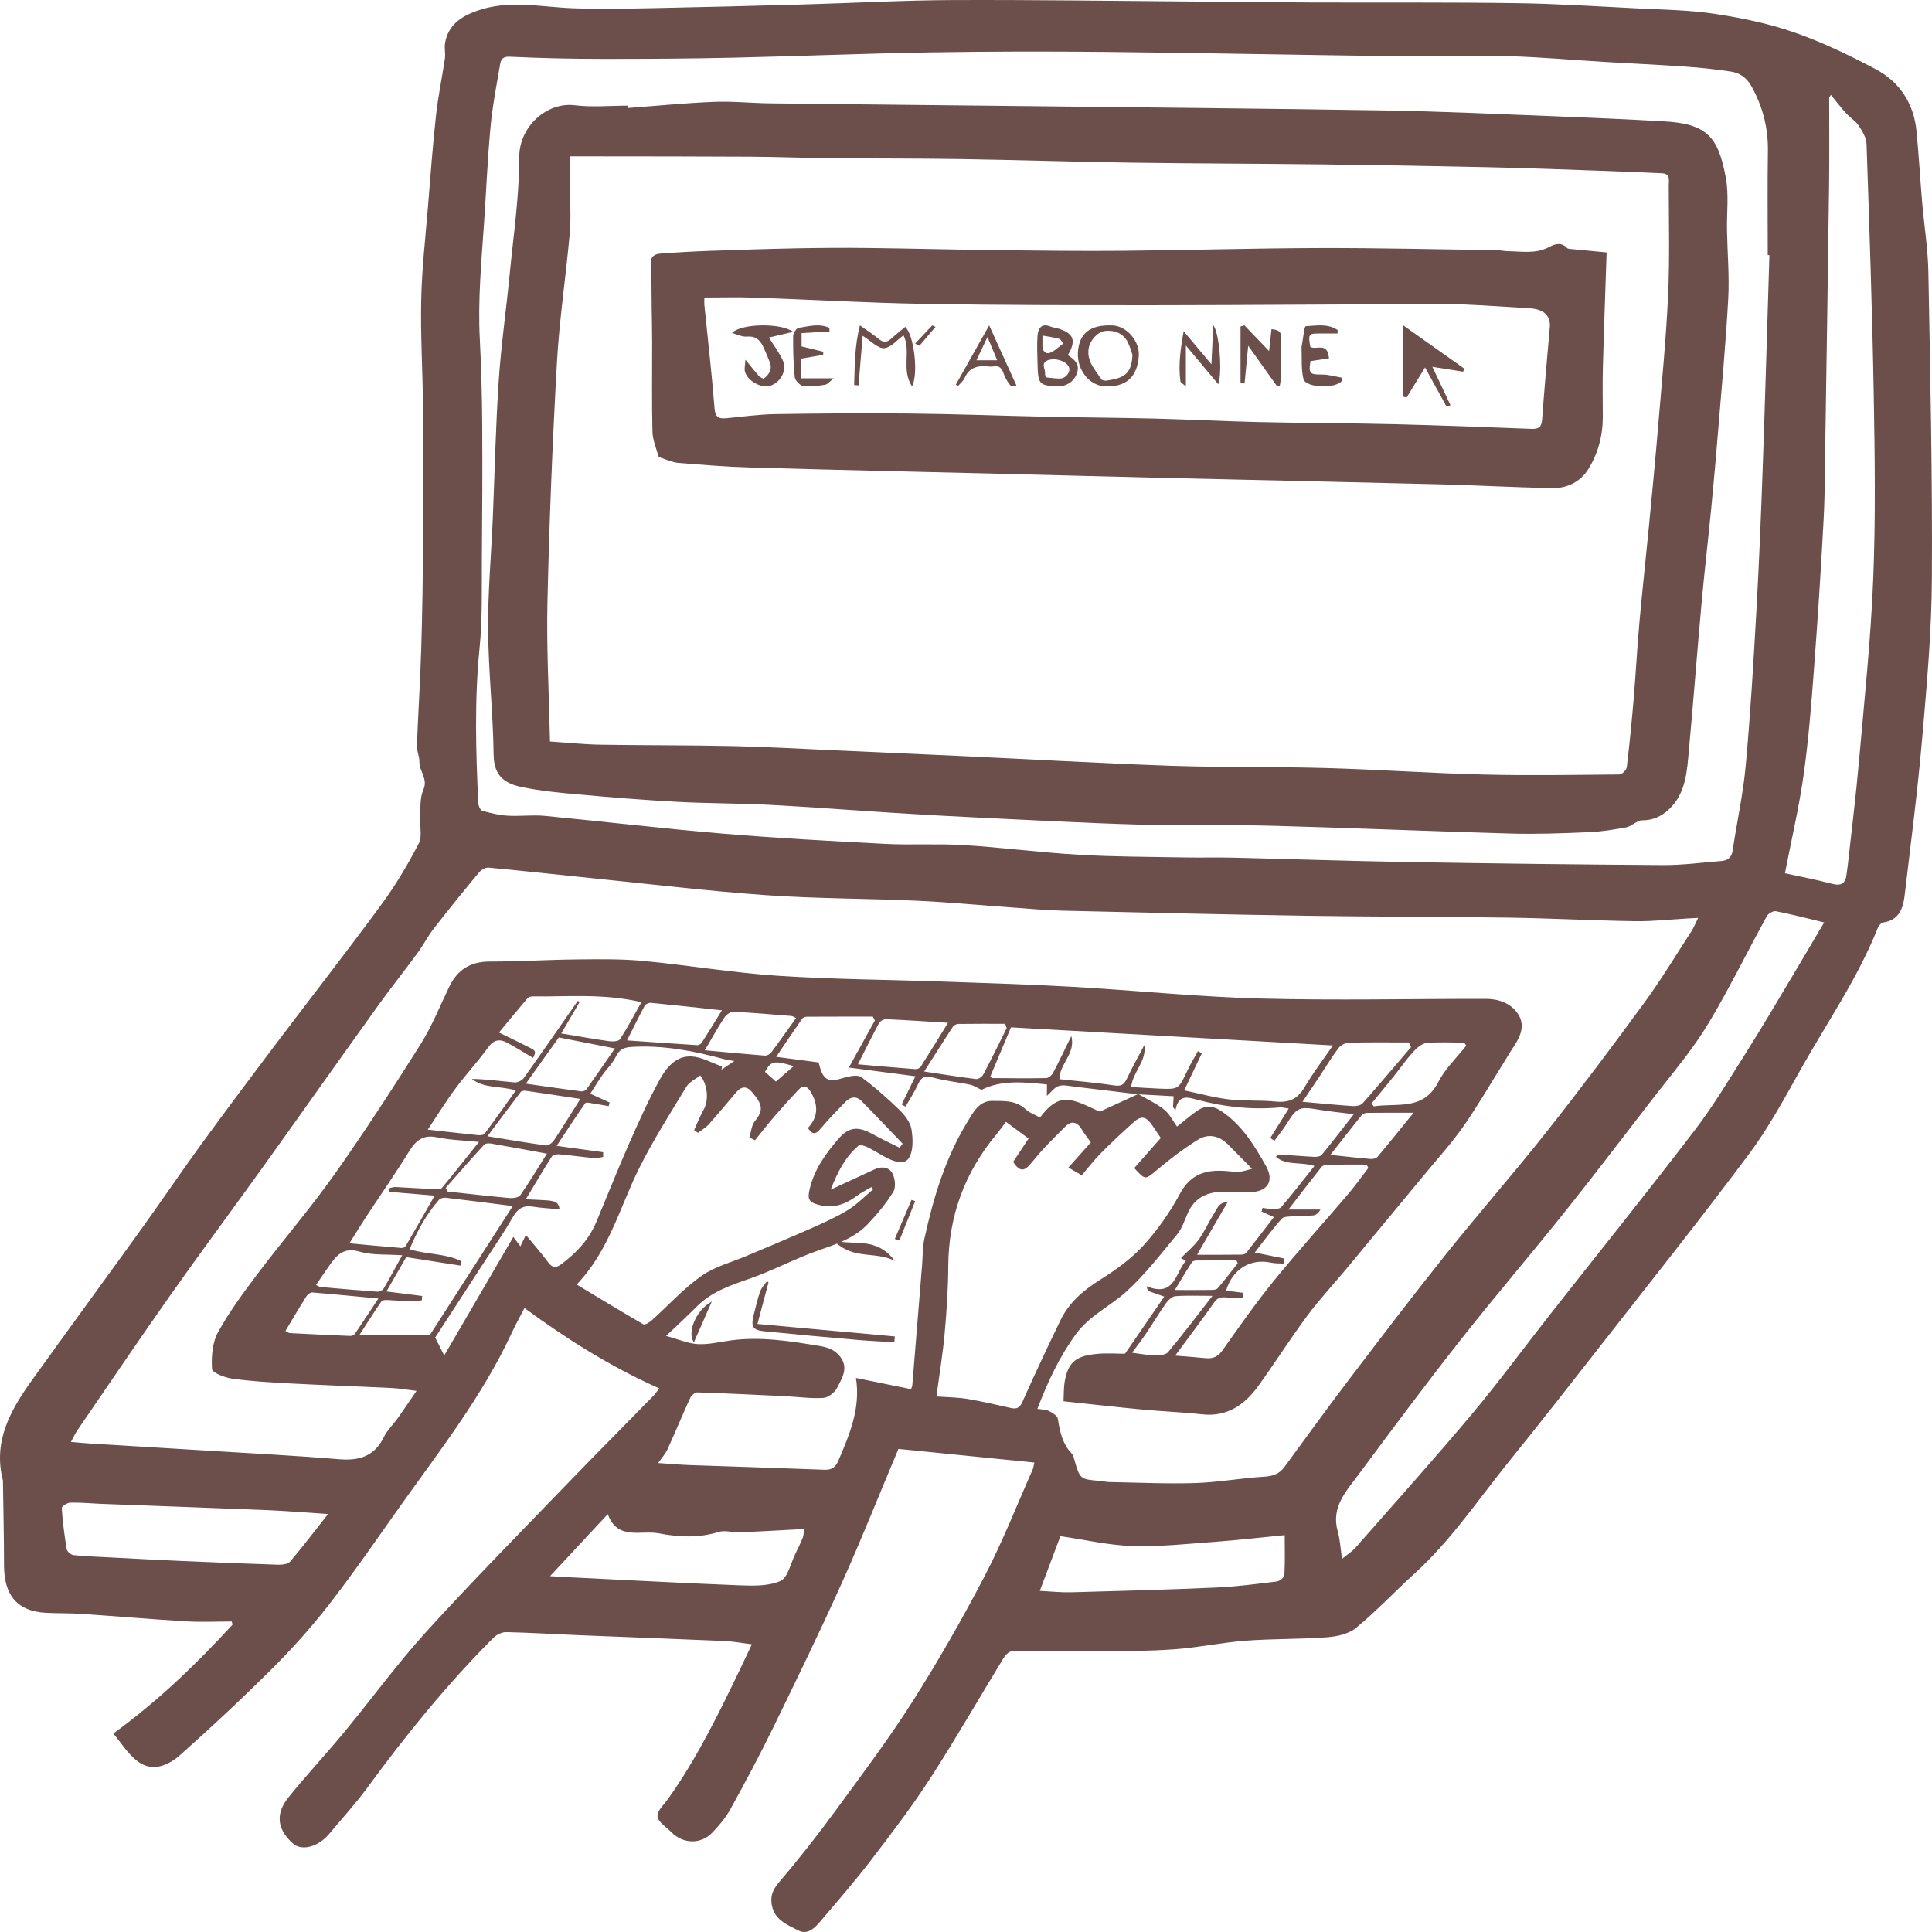
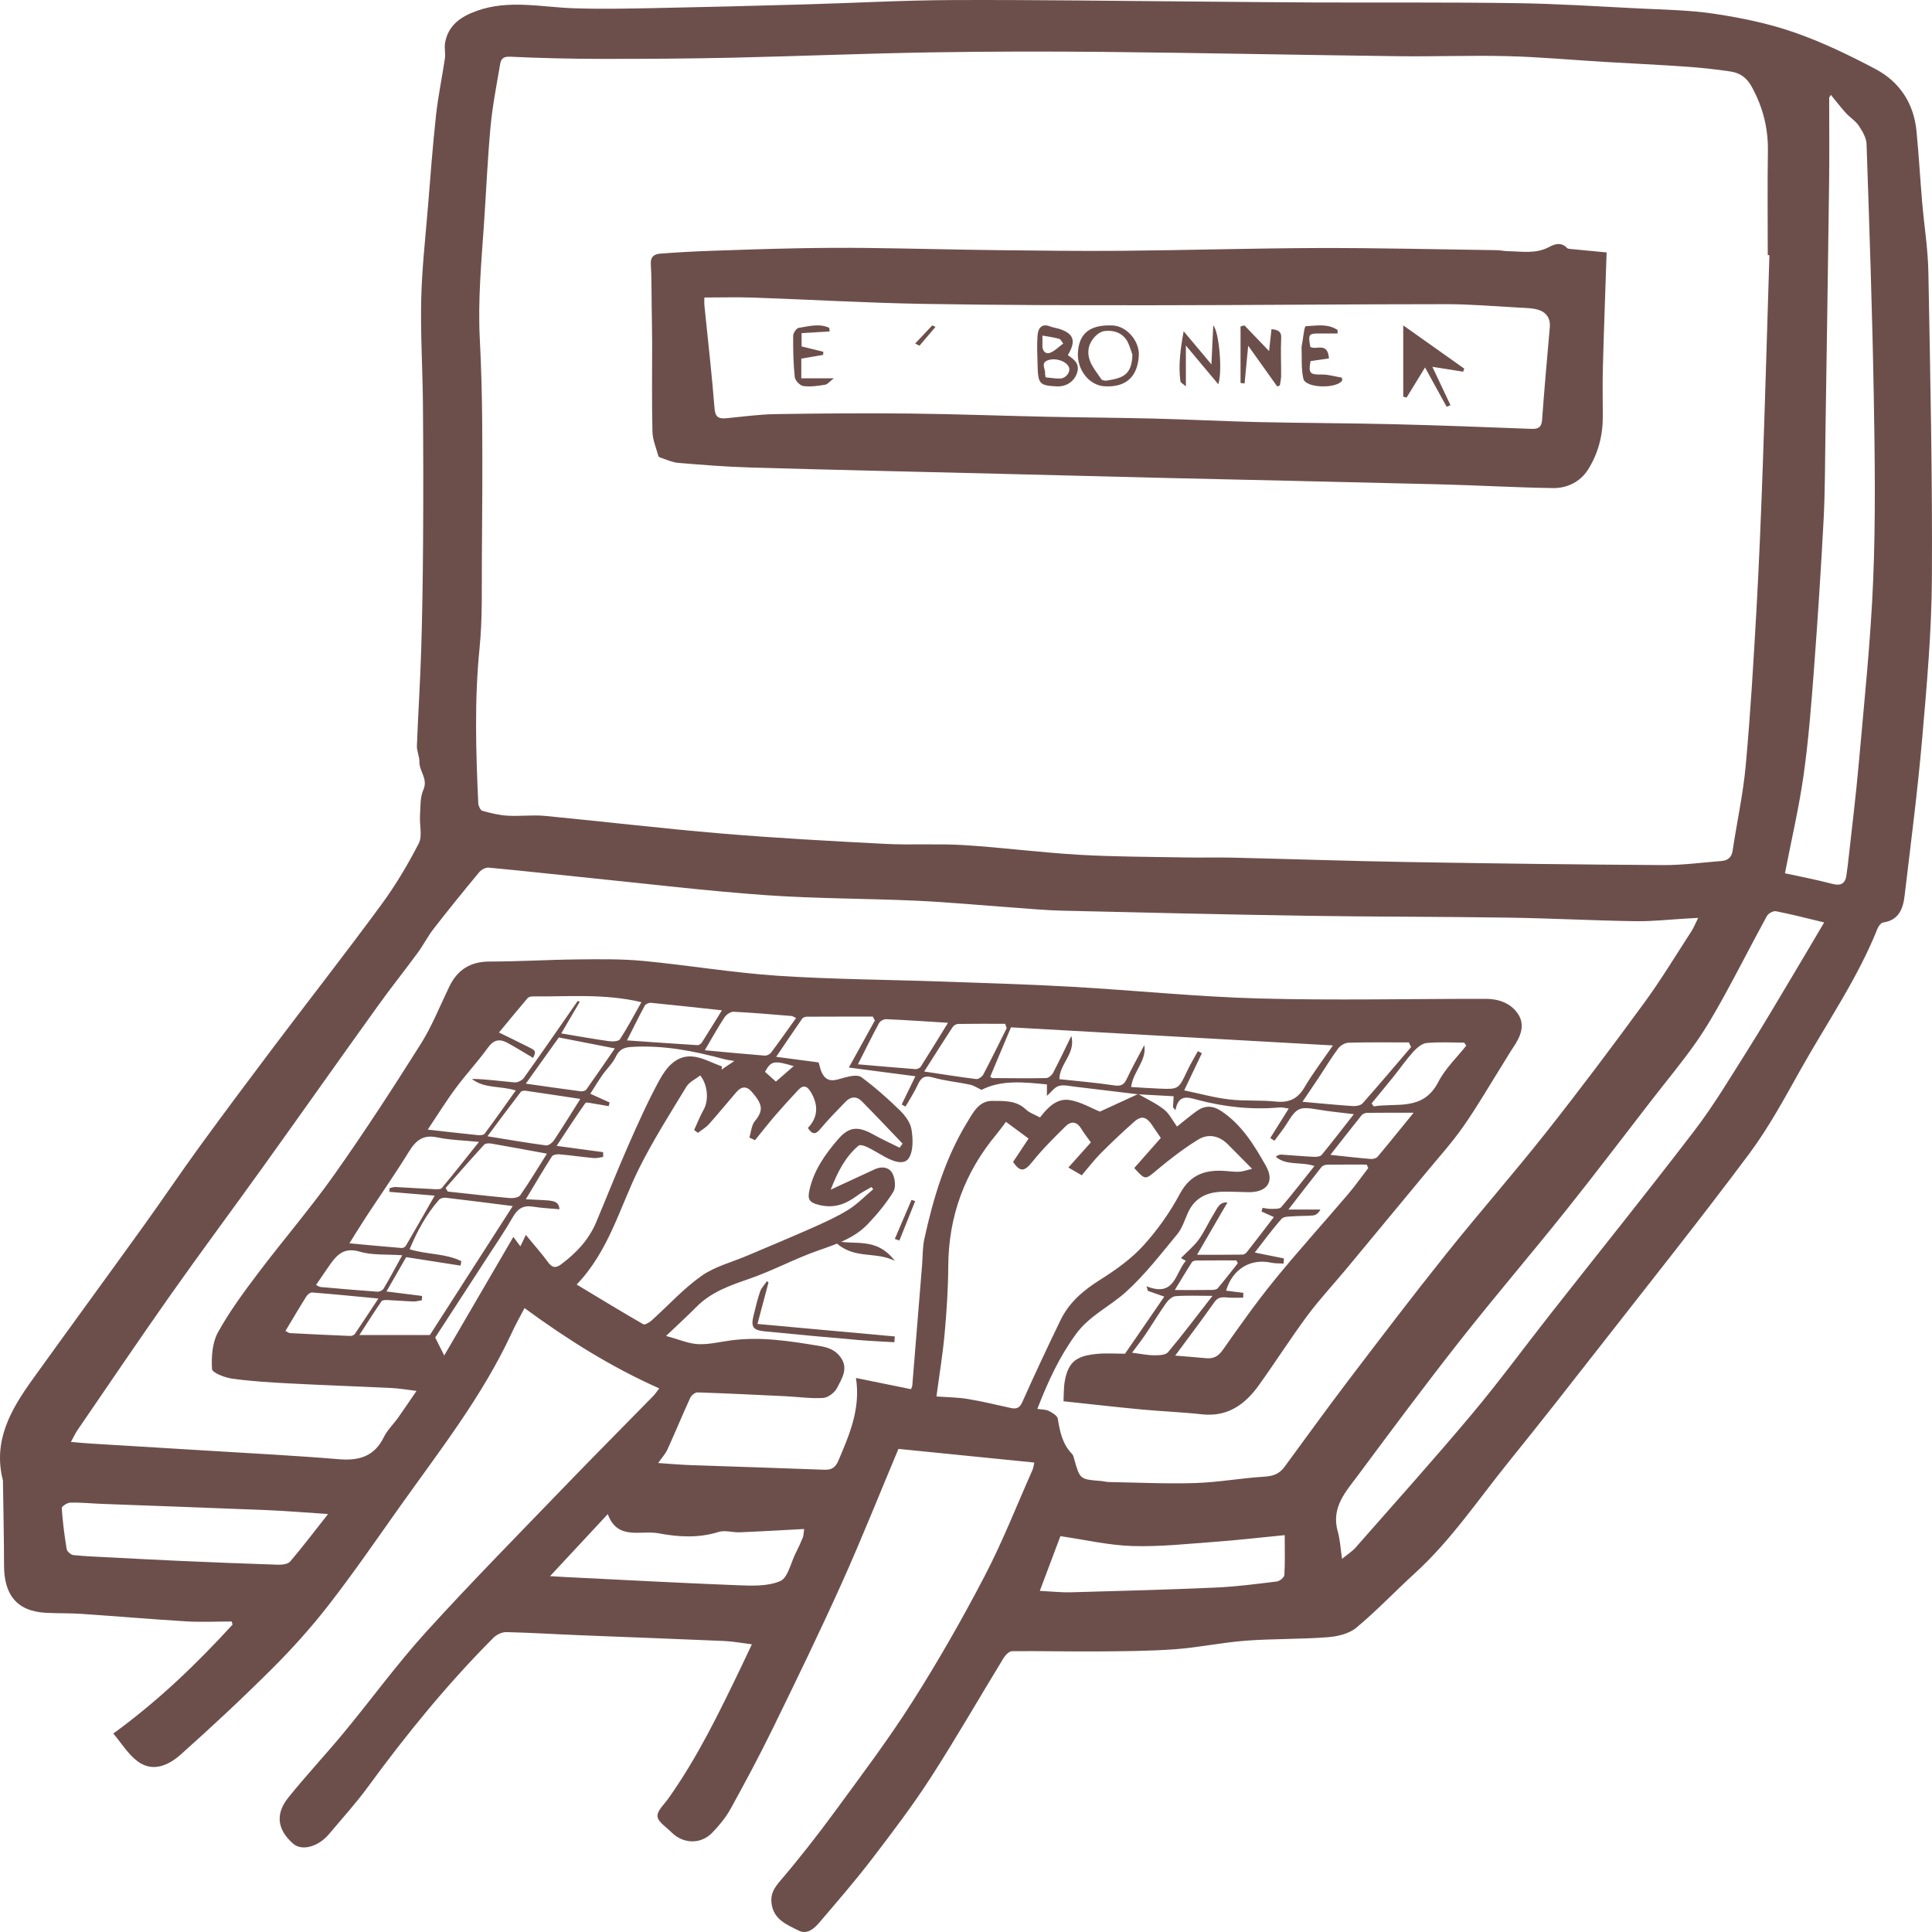
<svg xmlns="http://www.w3.org/2000/svg" width="95px" height="95px" viewBox="0 0 95 95" version="1.1">
  <title>EC53E2D9-1DA9-4DE3-9918-CE448C63A582</title>
  <g id="GOURMIBOX" stroke="none" stroke-width="1" fill="none" fill-rule="evenodd">
    <g transform="translate(-320, -894)" fill="#6C4F4B" id="s-abonnez_ICON">
      <g transform="translate(320, 894)" id="s-abonnez">
        <path d="M32.418,68.271 C30.003,67.195 27.867,65.841 25.791,64.321 C25.599,64.692 25.365,65.104 25.166,65.534 C23.709,68.684 21.572,71.387 19.587,74.189 C18.466,75.771 17.365,77.371 16.177,78.901 C15.326,79.997 14.394,81.038 13.414,82.017 C11.946,83.482 10.428,84.901 8.879,86.28 C8.3,86.795 7.522,87.161 6.782,86.619 C6.297,86.265 5.963,85.7 5.571,85.242 C7.808,83.611 9.675,81.809 11.433,79.887 C11.421,79.835 11.408,79.784 11.396,79.732 C10.647,79.732 9.897,79.77 9.151,79.725 C7.44,79.622 5.731,79.473 4.021,79.358 C3.442,79.318 2.86,79.335 2.28,79.306 C0.803,79.234 0.2,78.396 0.198,76.972 C0.197,75.612 0.165,74.252 0.146,72.892 C0.146,72.856 0.149,72.819 0.141,72.785 C-0.354,70.844 0.534,69.312 1.591,67.841 C3.396,65.329 5.223,62.834 7.03,60.323 C7.975,59.01 8.879,57.666 9.83,56.358 C11.035,54.704 12.26,53.064 13.492,51.431 C15.242,49.112 17.031,46.825 18.75,44.484 C19.445,43.539 20.053,42.517 20.591,41.473 C20.779,41.109 20.623,40.571 20.652,40.114 C20.68,39.683 20.65,39.212 20.817,38.837 C21.058,38.295 20.612,37.928 20.623,37.459 C20.629,37.199 20.491,36.935 20.5,36.675 C20.559,35.104 20.663,33.534 20.711,31.962 C20.766,30.173 20.793,28.383 20.804,26.593 C20.818,24.357 20.816,22.121 20.797,19.886 C20.782,18.168 20.673,16.45 20.712,14.735 C20.745,13.22 20.918,11.707 21.041,10.195 C21.164,8.684 21.276,7.171 21.44,5.664 C21.543,4.726 21.741,3.798 21.878,2.862 C21.913,2.622 21.843,2.366 21.882,2.127 C22.028,1.234 22.671,0.812 23.439,0.536 C25.012,-0.03 26.61,0.351 28.202,0.406 C29.53,0.451 30.861,0.423 32.189,0.398 C34.634,0.35 37.078,0.287 39.522,0.218 C41.967,0.15 44.411,0.012 46.856,0.003 C50.915,-0.013 54.974,0.048 59.032,0.078 C60.86,0.091 62.687,0.114 64.515,0.121 C67.865,0.133 71.215,0.107 74.564,0.155 C76.563,0.183 78.561,0.313 80.559,0.414 C81.815,0.478 83.082,0.492 84.321,0.681 C85.639,0.881 86.966,1.154 88.223,1.592 C89.599,2.07 90.93,2.711 92.222,3.395 C93.404,4.021 94.105,5.077 94.238,6.449 C94.351,7.606 94.416,8.767 94.514,9.925 C94.613,11.082 94.801,12.236 94.822,13.394 C94.914,18.406 95.024,23.42 94.995,28.432 C94.98,31.076 94.743,33.722 94.513,36.359 C94.29,38.924 93.956,41.479 93.654,44.036 C93.578,44.678 93.373,45.249 92.601,45.36 C92.496,45.376 92.373,45.532 92.325,45.651 C91.35,48.097 89.855,50.254 88.575,52.53 C87.772,53.958 86.991,55.418 86.018,56.724 C83.665,59.88 81.211,62.959 78.787,66.061 C77.274,67.998 75.759,69.935 74.214,71.846 C72.703,73.713 71.363,75.726 69.574,77.357 C68.602,78.243 67.696,79.206 66.685,80.043 C66.324,80.343 65.752,80.47 65.263,80.507 C63.929,80.608 62.585,80.576 61.251,80.676 C60.09,80.764 58.94,81.011 57.779,81.096 C56.511,81.188 55.235,81.194 53.962,81.204 C52.566,81.214 51.17,81.178 49.774,81.191 C49.632,81.192 49.447,81.368 49.359,81.511 C48.159,83.472 47.016,85.47 45.77,87.401 C44.876,88.785 43.877,90.102 42.875,91.41 C42.047,92.49 41.155,93.522 40.27,94.555 C40.021,94.846 39.679,95.138 39.267,94.929 C38.686,94.635 38.03,94.388 37.936,93.575 C37.883,93.117 38.07,92.832 38.364,92.486 C39.31,91.377 40.211,90.225 41.074,89.047 C42.37,87.277 43.694,85.521 44.869,83.67 C46.14,81.67 47.319,79.603 48.416,77.5 C49.296,75.813 49.993,74.029 50.767,72.286 C50.816,72.177 50.827,72.052 50.86,71.916 C48.568,71.686 46.308,71.459 44.178,71.245 C43.24,73.477 42.362,75.687 41.387,77.854 C40.311,80.244 39.166,82.603 38.016,84.957 C37.359,86.303 36.652,87.625 35.929,88.936 C35.691,89.368 35.365,89.764 35.021,90.118 C34.454,90.703 33.588,90.673 33.014,90.094 C32.764,89.841 32.354,89.591 32.331,89.314 C32.307,89.035 32.667,88.716 32.872,88.425 C34.311,86.393 35.391,84.158 36.466,81.921 C36.626,81.588 36.783,81.252 36.972,80.853 C36.464,80.791 36.032,80.708 35.599,80.69 C33.231,80.587 30.863,80.503 28.496,80.406 C27.297,80.358 26.098,80.281 24.899,80.254 C24.688,80.249 24.423,80.374 24.269,80.527 C22.001,82.798 19.981,85.283 18.084,87.875 C17.497,88.678 16.822,89.417 16.182,90.181 C15.652,90.814 14.842,91.034 14.412,90.655 C13.592,89.932 13.56,89.158 14.178,88.389 C15.061,87.292 16.026,86.263 16.923,85.177 C18.274,83.543 19.526,81.818 20.948,80.251 C23.163,77.811 25.48,75.464 27.766,73.091 C29.199,71.604 30.658,70.141 32.102,68.664 C32.21,68.555 32.295,68.426 32.418,68.271 Z M55.955,53.808 C54.919,53.683 53.885,53.555 52.849,53.434 C52.585,53.404 52.299,53.328 52.061,53.4 C51.847,53.465 51.686,53.705 51.479,53.887 C51.479,53.703 51.479,53.522 51.479,53.324 C50.343,53.207 49.227,53.095 48.262,53.591 C48.07,53.501 47.894,53.377 47.701,53.336 C47.098,53.207 46.477,53.152 45.886,52.985 C45.495,52.875 45.307,52.95 45.142,53.312 C44.969,53.694 44.734,54.047 44.526,54.413 C44.463,54.379 44.4,54.344 44.337,54.311 C44.56,53.852 44.783,53.394 45.012,52.921 C43.883,52.773 42.803,52.632 41.74,52.493 C42.182,51.694 42.6,50.937 43.018,50.18 C42.985,50.116 42.952,50.052 42.919,49.989 C41.841,49.989 40.763,49.987 39.685,49.993 C39.604,49.993 39.489,50.027 39.447,50.086 C39.031,50.683 38.626,51.288 38.167,51.966 C38.973,52.073 39.64,52.161 40.253,52.241 C40.309,52.428 40.339,52.587 40.404,52.728 C40.667,53.297 41.087,53.108 41.525,52.987 C41.791,52.914 42.175,52.834 42.355,52.966 C43.018,53.455 43.641,54.007 44.234,54.584 C44.494,54.837 44.762,55.186 44.818,55.526 C44.894,55.989 44.919,56.58 44.692,56.942 C44.459,57.312 43.916,57.104 43.527,56.894 C43.231,56.734 42.947,56.551 42.645,56.405 C42.515,56.342 42.291,56.271 42.217,56.333 C41.559,56.889 41.186,57.631 40.847,58.498 C41.638,58.131 42.327,57.809 43.018,57.493 C43.373,57.332 43.739,57.392 43.899,57.729 C44.017,57.977 44.056,58.397 43.923,58.61 C43.569,59.176 43.137,59.704 42.674,60.188 C42.02,60.872 41.153,61.17 40.272,61.475 C39.106,61.879 38.007,62.479 36.841,62.882 C35.894,63.209 34.975,63.526 34.249,64.258 C33.796,64.715 33.321,65.148 32.752,65.691 C33.386,65.862 33.853,66.071 34.33,66.094 C34.868,66.119 35.413,65.978 35.956,65.907 C37.414,65.716 38.844,65.943 40.276,66.18 C40.692,66.248 41.048,66.362 41.315,66.713 C41.744,67.276 41.397,67.778 41.16,68.247 C41.044,68.476 40.722,68.724 40.479,68.739 C39.866,68.778 39.245,68.684 38.627,68.655 C37.183,68.585 35.74,68.514 34.296,68.467 C34.177,68.463 33.996,68.612 33.94,68.735 C33.555,69.572 33.207,70.426 32.823,71.264 C32.713,71.503 32.525,71.706 32.363,71.94 C32.939,71.978 33.427,72.023 33.917,72.041 C36.126,72.119 38.336,72.185 40.544,72.27 C40.899,72.283 41.085,72.153 41.225,71.823 C41.771,70.54 42.325,69.263 42.089,67.757 C43.048,67.952 43.921,68.13 44.797,68.309 C44.825,68.228 44.855,68.179 44.859,68.129 C45.021,66.153 45.181,64.176 45.341,62.199 C45.375,61.772 45.362,61.335 45.452,60.92 C45.891,58.913 46.479,56.953 47.556,55.187 C47.843,54.718 48.132,54.125 48.791,54.133 C49.356,54.139 49.96,54.094 50.441,54.551 C50.626,54.726 50.894,54.812 51.14,54.947 C51.527,54.439 51.979,53.987 52.607,54.092 C53.149,54.182 53.657,54.488 54.083,54.66 C54.712,54.371 55.34,54.083 55.967,53.795 C56.395,54.044 56.853,54.253 57.239,54.557 C57.499,54.761 57.658,55.098 57.876,55.395 C58.223,55.12 58.52,54.867 58.834,54.64 C59.226,54.357 59.612,54.345 60.04,54.626 C61.06,55.297 61.672,56.312 62.249,57.331 C62.689,58.11 62.292,58.638 61.39,58.621 C60.983,58.613 60.575,58.594 60.168,58.598 C59.387,58.605 58.753,58.87 58.409,59.641 C58.249,59.999 58.128,60.398 57.886,60.691 C57.08,61.664 56.3,62.68 55.37,63.523 C54.578,64.238 53.572,64.69 52.908,65.598 C52.091,66.714 51.525,67.942 51.009,69.277 C51.237,69.314 51.426,69.303 51.572,69.378 C51.745,69.467 51.99,69.61 52.014,69.761 C52.117,70.4 52.242,71.011 52.716,71.493 C52.772,71.55 52.792,71.65 52.816,71.734 C53.102,72.741 53.101,72.741 54.116,72.821 C54.257,72.832 54.396,72.872 54.537,72.875 C55.951,72.899 57.366,72.969 58.778,72.924 C59.907,72.889 61.029,72.68 62.158,72.612 C62.586,72.587 62.905,72.479 63.155,72.138 C64.211,70.703 65.251,69.258 66.329,67.841 C67.905,65.769 69.481,63.698 71.106,61.666 C72.719,59.648 74.426,57.706 76.028,55.679 C77.675,53.596 79.27,51.47 80.838,49.326 C81.669,48.192 82.398,46.982 83.165,45.801 C83.286,45.615 83.367,45.403 83.502,45.134 C83.271,45.147 83.134,45.155 82.997,45.162 C82.132,45.211 81.266,45.31 80.402,45.297 C78.33,45.265 76.259,45.153 74.186,45.122 C70.871,45.072 67.554,45.082 64.239,45.031 C60.233,44.968 56.228,44.873 52.223,44.779 C51.409,44.76 50.597,44.682 49.784,44.624 C48.214,44.513 46.645,44.362 45.072,44.29 C42.595,44.178 40.11,44.191 37.638,44.015 C34.748,43.81 31.867,43.461 28.983,43.169 C27.33,43.002 25.68,42.816 24.026,42.663 C23.876,42.649 23.663,42.768 23.559,42.894 C22.802,43.805 22.055,44.726 21.327,45.663 C21.035,46.038 20.817,46.472 20.534,46.857 C19.897,47.726 19.223,48.567 18.595,49.442 C16.694,52.09 14.815,54.754 12.916,57.403 C11.411,59.502 9.867,61.574 8.379,63.684 C6.832,65.879 5.329,68.106 3.81,70.322 C3.706,70.474 3.629,70.645 3.488,70.902 C3.864,70.934 4.138,70.962 4.412,70.979 C6.374,71.099 8.336,71.214 10.298,71.337 C12.418,71.468 14.539,71.575 16.655,71.752 C17.648,71.835 18.406,71.624 18.877,70.661 C19.047,70.315 19.346,70.034 19.573,69.714 C19.877,69.286 20.168,68.85 20.481,68.393 C20.023,68.339 19.64,68.27 19.255,68.252 C17.578,68.17 15.9,68.113 14.223,68.025 C13.286,67.976 12.346,67.92 11.417,67.791 C11.055,67.741 10.436,67.501 10.425,67.318 C10.39,66.719 10.436,66.025 10.716,65.517 C11.283,64.488 11.991,63.532 12.7,62.593 C13.928,60.966 15.264,59.419 16.44,57.756 C17.921,55.663 19.319,53.508 20.687,51.338 C21.245,50.454 21.633,49.462 22.092,48.515 C22.497,47.68 23.131,47.281 24.073,47.281 C25.513,47.281 26.953,47.19 28.394,47.176 C29.475,47.165 30.562,47.149 31.636,47.251 C33.838,47.46 36.027,47.832 38.231,47.979 C40.931,48.158 43.643,48.17 46.349,48.265 C48.474,48.34 50.6,48.401 52.722,48.522 C55.8,48.697 58.873,49.016 61.952,49.098 C65.653,49.198 69.359,49.111 73.062,49.115 C73.688,49.115 74.283,49.324 74.636,49.846 C75.014,50.404 74.766,50.972 74.419,51.486 C74.24,51.752 74.08,52.03 73.91,52.301 C73.26,53.337 72.649,54.399 71.949,55.398 C71.382,56.208 70.712,56.946 70.081,57.711 C68.79,59.275 67.496,60.836 66.2,62.396 C65.563,63.162 64.879,63.893 64.286,64.692 C63.458,65.808 62.711,66.984 61.901,68.113 C61.221,69.062 60.363,69.681 59.111,69.545 C58.126,69.437 57.133,69.401 56.146,69.308 C54.883,69.189 53.623,69.044 52.295,68.903 C52.312,68.592 52.299,68.254 52.355,67.928 C52.532,66.885 53.017,66.663 53.957,66.572 C54.427,66.528 54.905,66.565 55.319,66.565 C55.99,65.589 56.612,64.684 57.25,63.757 C56.888,63.63 56.666,63.552 56.445,63.475 C56.422,63.399 56.399,63.323 56.376,63.247 C57.778,63.812 57.784,62.586 58.311,61.997 C58.155,61.91 58.051,61.852 58.068,61.862 C58.376,61.548 58.703,61.282 58.943,60.953 C59.224,60.568 59.415,60.117 59.672,59.713 C59.837,59.455 59.944,59.086 60.354,59.128 C59.878,59.948 59.414,60.747 58.862,61.698 C59.704,61.698 60.404,61.702 61.104,61.692 C61.178,61.691 61.269,61.621 61.319,61.557 C61.764,60.99 62.201,60.416 62.639,59.846 C62.4,59.738 62.215,59.655 62.03,59.571 C62.048,59.511 62.067,59.451 62.085,59.391 C62.224,59.41 62.364,59.448 62.502,59.443 C62.672,59.437 62.912,59.458 62.998,59.359 C63.555,58.709 64.078,58.03 64.634,57.334 C63.952,57.109 63.263,57.333 62.733,56.88 C62.834,56.793 62.926,56.769 63.016,56.775 C63.546,56.809 64.074,56.858 64.605,56.883 C64.734,56.89 64.921,56.87 64.991,56.786 C65.515,56.149 66.016,55.494 66.571,54.786 C65.903,54.702 65.358,54.654 64.821,54.561 C63.891,54.401 63.768,54.453 63.276,55.249 C63.094,55.544 62.869,55.812 62.664,56.093 C62.597,56.048 62.53,56.002 62.463,55.957 C62.759,55.485 63.054,55.013 63.37,54.509 C63.2,54.487 63.059,54.443 62.924,54.455 C61.55,54.579 60.203,54.432 58.873,54.078 C58.432,53.961 57.947,53.778 57.8,54.591 C57.76,54.543 57.72,54.495 57.68,54.446 C57.689,54.277 57.699,54.108 57.71,53.904 C57.115,53.87 56.537,53.837 55.955,53.808 Z M87.005,12.547 C86.978,12.546 86.951,12.545 86.924,12.544 C86.924,10.842 86.904,9.14 86.931,7.438 C86.949,6.296 86.682,5.257 86.132,4.259 C85.886,3.813 85.55,3.584 85.103,3.517 C84.369,3.406 83.628,3.327 82.887,3.276 C81.543,3.182 80.197,3.121 78.852,3.041 C77.278,2.947 75.706,2.801 74.13,2.761 C72.34,2.716 70.548,2.787 68.757,2.764 C63.971,2.704 59.186,2.603 54.401,2.553 C51.51,2.524 48.618,2.528 45.728,2.576 C42.484,2.63 39.242,2.765 35.999,2.837 C33.856,2.884 31.712,2.898 29.568,2.895 C28.066,2.893 26.562,2.858 25.061,2.788 C24.726,2.773 24.633,2.922 24.594,3.15 C24.42,4.171 24.218,5.191 24.122,6.221 C23.973,7.82 23.907,9.427 23.797,11.03 C23.668,12.902 23.496,14.77 23.592,16.652 C23.663,18.038 23.701,19.427 23.711,20.814 C23.726,23.016 23.715,25.219 23.695,27.422 C23.682,28.908 23.729,30.404 23.58,31.878 C23.325,34.419 23.4,36.953 23.517,39.492 C23.523,39.625 23.62,39.841 23.717,39.868 C24.122,39.983 24.541,40.084 24.961,40.109 C25.569,40.146 26.187,40.061 26.792,40.119 C29.682,40.395 32.565,40.741 35.458,40.984 C38.138,41.209 40.825,41.356 43.511,41.494 C44.804,41.561 46.104,41.475 47.395,41.555 C49.285,41.673 51.167,41.921 53.058,42.031 C54.791,42.132 56.53,42.129 58.266,42.162 C59.047,42.177 59.828,42.153 60.608,42.172 C63.48,42.24 66.351,42.339 69.224,42.388 C73.408,42.459 77.594,42.512 81.778,42.538 C82.73,42.544 83.683,42.413 84.634,42.338 C84.945,42.314 85.145,42.179 85.198,41.822 C85.405,40.426 85.714,39.042 85.841,37.639 C86.073,35.094 86.224,32.541 86.368,29.989 C86.5,27.649 86.594,25.306 86.677,22.963 C86.8,19.491 86.897,16.019 87.005,12.547 Z M49.465,55.163 C49.279,55.408 49.147,55.595 49.002,55.77 C47.439,57.643 46.643,59.794 46.628,62.252 C46.622,63.355 46.55,64.46 46.451,65.558 C46.359,66.579 46.19,67.593 46.047,68.667 C46.562,68.705 47.076,68.707 47.577,68.789 C48.292,68.906 48.998,69.079 49.706,69.234 C49.984,69.294 50.138,69.237 50.272,68.936 C50.873,67.587 51.502,66.25 52.145,64.92 C52.569,64.041 53.273,63.446 54.094,62.93 C54.853,62.453 55.611,61.913 56.213,61.255 C56.912,60.49 57.528,59.614 58.019,58.699 C58.554,57.703 59.337,57.499 60.321,57.584 C60.532,57.602 60.746,57.627 60.957,57.615 C61.119,57.605 61.279,57.543 61.568,57.472 C61.113,57.013 60.745,56.637 60.372,56.265 C59.941,55.837 59.406,55.733 58.914,56.037 C58.212,56.471 57.548,56.978 56.913,57.51 C56.308,58.017 56.334,58.048 55.773,57.435 C56.214,56.934 56.659,56.43 57.079,55.956 C56.942,55.754 56.804,55.555 56.67,55.352 C56.382,54.916 56.135,54.838 55.78,55.15 C55.209,55.653 54.655,56.178 54.118,56.718 C53.783,57.056 53.493,57.439 53.192,57.791 C52.917,57.631 52.769,57.546 52.534,57.41 C52.925,56.973 53.286,56.569 53.64,56.173 C53.479,55.947 53.312,55.74 53.177,55.514 C52.959,55.147 52.672,55.107 52.393,55.385 C51.829,55.944 51.26,56.505 50.765,57.124 C50.38,57.605 50.173,57.656 49.815,57.135 C50.053,56.775 50.297,56.408 50.577,55.985 C50.203,55.708 49.842,55.442 49.465,55.163 Z M89.698,45.357 C88.841,45.152 88.089,44.956 87.328,44.807 C87.196,44.781 86.953,44.913 86.883,45.04 C86.168,46.346 85.495,47.675 84.777,48.98 C84.341,49.771 83.889,50.559 83.37,51.294 C82.706,52.236 81.967,53.124 81.26,54.036 C79.835,55.874 78.432,57.731 76.979,59.548 C75.27,61.687 73.487,63.767 71.794,65.918 C70.093,68.08 68.449,70.289 66.809,72.498 C66.201,73.318 65.438,74.105 65.78,75.306 C65.893,75.704 65.913,76.129 65.991,76.652 C66.283,76.412 66.497,76.28 66.656,76.098 C68.569,73.92 70.507,71.763 72.37,69.542 C73.719,67.934 74.961,66.235 76.259,64.585 C78.615,61.587 81.007,58.618 83.323,55.589 C84.261,54.362 85.058,53.023 85.886,51.713 C86.657,50.494 87.385,49.247 88.127,48.01 C88.637,47.159 89.139,46.302 89.698,45.357 Z M90.027,4.665 C89.999,4.71 89.971,4.755 89.944,4.799 C89.944,6.188 89.958,7.577 89.941,8.965 C89.887,13.118 89.823,17.271 89.759,21.423 C89.738,22.802 89.742,24.183 89.67,25.56 C89.539,28.025 89.379,30.489 89.193,32.951 C89.062,34.68 88.927,36.413 88.684,38.129 C88.46,39.714 88.091,41.279 87.769,42.94 C88.522,43.105 89.315,43.255 90.093,43.46 C90.563,43.584 90.756,43.415 90.802,42.969 C90.816,42.826 90.843,42.685 90.859,42.543 C91.044,40.856 91.256,39.171 91.405,37.48 C91.669,34.486 91.987,31.494 92.109,28.493 C92.232,25.476 92.189,22.45 92.136,19.429 C92.064,15.314 91.922,11.2 91.782,7.086 C91.772,6.778 91.579,6.45 91.399,6.181 C91.238,5.938 90.964,5.776 90.764,5.556 C90.506,5.27 90.272,4.963 90.027,4.665 Z M37.124,56.067 C37.032,56.023 36.94,55.979 36.848,55.934 C36.934,55.662 36.95,55.332 37.118,55.128 C37.577,54.573 37.47,54.275 36.969,53.689 C36.711,53.388 36.452,53.418 36.209,53.701 C35.756,54.225 35.32,54.763 34.858,55.279 C34.708,55.447 34.5,55.564 34.319,55.704 C34.257,55.658 34.194,55.612 34.132,55.565 C34.287,55.229 34.421,54.881 34.602,54.56 C34.853,54.115 34.81,53.35 34.431,52.881 C34.202,53.063 33.895,53.199 33.751,53.436 C32.95,54.753 32.12,56.06 31.432,57.437 C30.476,59.351 29.955,61.494 28.356,63.163 C29.475,63.837 30.545,64.49 31.631,65.116 C31.708,65.16 31.926,65.032 32.035,64.935 C32.852,64.202 33.598,63.371 34.486,62.744 C35.148,62.275 35.989,62.065 36.75,61.74 C37.8,61.293 38.855,60.857 39.898,60.394 C40.512,60.121 41.132,59.845 41.702,59.493 C42.15,59.216 42.527,58.822 42.936,58.479 C42.909,58.442 42.883,58.406 42.856,58.368 C42.62,58.508 42.369,58.629 42.149,58.792 C41.587,59.209 41.03,59.43 40.282,59.251 C39.757,59.124 39.705,58.948 39.807,58.496 C40.028,57.52 40.589,56.739 41.215,56.014 C41.757,55.385 42.202,55.375 42.938,55.782 C43.361,56.017 43.801,56.218 44.233,56.434 C44.284,56.369 44.334,56.303 44.384,56.237 C43.713,55.538 43.05,54.832 42.368,54.144 C42.115,53.889 41.822,53.92 41.576,54.176 C41.16,54.608 40.737,55.034 40.353,55.494 C40.128,55.764 39.967,55.835 39.725,55.465 C40.231,54.937 40.245,54.341 39.88,53.714 C39.711,53.421 39.516,53.314 39.257,53.59 C38.869,54.004 38.487,54.423 38.116,54.853 C37.775,55.249 37.454,55.662 37.124,56.067 Z M25.857,60.724 C26.295,61.256 26.639,61.641 26.942,62.056 C27.142,62.33 27.312,62.377 27.592,62.169 C28.332,61.617 28.95,60.967 29.314,60.101 C29.847,58.835 30.351,57.557 30.904,56.3 C31.377,55.224 31.861,54.148 32.422,53.117 C32.752,52.51 33.235,51.901 34.011,51.947 C34.515,51.977 35.004,52.265 35.499,52.437 C35.493,52.49 35.486,52.543 35.48,52.595 C35.683,52.458 35.886,52.321 36.109,52.171 C35.918,52.137 35.758,52.121 35.606,52.08 C34.115,51.675 32.614,51.384 31.054,51.479 C30.669,51.503 30.451,51.605 30.277,51.967 C30.12,52.295 29.834,52.557 29.622,52.86 C29.421,53.145 29.242,53.446 29.027,53.781 C29.395,53.948 29.686,54.079 29.976,54.211 C29.961,54.272 29.947,54.332 29.932,54.392 C29.677,54.348 29.423,54.3 29.168,54.262 C29.037,54.242 28.823,54.183 28.783,54.239 C28.309,54.912 27.861,55.604 27.37,56.344 C28.224,56.46 28.941,56.558 29.658,56.655 C29.658,56.733 29.659,56.811 29.659,56.889 C29.505,56.909 29.347,56.958 29.196,56.944 C28.633,56.892 28.073,56.81 27.51,56.76 C27.386,56.749 27.191,56.781 27.137,56.865 C26.712,57.529 26.312,58.211 25.855,58.97 C26.27,58.99 26.566,59.002 26.862,59.021 C27.339,59.052 27.473,59.139 27.514,59.462 C27.072,59.421 26.633,59.404 26.203,59.333 C25.732,59.256 25.455,59.431 25.219,59.844 C24.822,60.539 24.366,61.2 23.931,61.873 C23.082,63.183 22.23,64.492 21.4,65.769 C21.542,66.052 21.65,66.268 21.843,66.653 C23.018,64.637 24.132,62.725 25.243,60.82 C25.313,60.914 25.415,61.052 25.588,61.286 C25.698,61.056 25.76,60.928 25.857,60.724 Z M65.542,51.406 C60.19,51.105 54.944,50.81 49.711,50.516 C49.37,51.328 49.029,52.14 48.688,52.95 C48.745,52.981 48.774,53.011 48.804,53.011 C49.684,53.017 50.564,53.029 51.443,53.011 C51.559,53.009 51.718,52.875 51.778,52.76 C52.084,52.18 52.363,51.586 52.679,50.941 C52.908,51.802 52.091,52.318 52.092,53.064 C53.002,53.163 53.9,53.237 54.789,53.371 C55.116,53.42 55.265,53.346 55.404,53.053 C55.669,52.488 55.978,51.943 56.269,51.389 C56.393,52.174 55.719,52.668 55.62,53.45 C56.086,53.477 56.54,53.511 56.994,53.529 C57.958,53.568 57.952,53.562 58.377,52.659 C58.533,52.325 58.726,52.01 58.903,51.686 C58.968,51.721 59.033,51.755 59.098,51.79 C58.816,52.382 58.534,52.974 58.229,53.615 C58.999,53.776 59.715,53.976 60.443,54.061 C61.195,54.15 61.964,54.086 62.717,54.165 C63.368,54.233 63.802,54.049 64.145,53.465 C64.565,52.752 65.071,52.092 65.542,51.406 Z M16.131,74.448 C15.061,74.378 14.114,74.297 13.164,74.257 C10.46,74.146 7.755,74.052 5.051,73.95 C4.52,73.93 3.989,73.876 3.459,73.886 C3.309,73.889 3.03,74.072 3.036,74.157 C3.082,74.831 3.168,75.505 3.279,76.172 C3.299,76.29 3.487,76.454 3.61,76.467 C4.226,76.53 4.845,76.551 5.463,76.583 C6.577,76.641 7.69,76.702 8.803,76.75 C10.429,76.822 12.054,76.889 13.68,76.94 C13.88,76.946 14.16,76.911 14.271,76.781 C14.9,76.039 15.489,75.263 16.131,74.448 Z M51.129,78.226 C51.715,78.255 52.189,78.309 52.662,78.296 C55.034,78.232 57.407,78.168 59.777,78.063 C60.783,78.019 61.786,77.887 62.787,77.764 C62.926,77.747 63.148,77.562 63.155,77.444 C63.192,76.827 63.172,76.207 63.172,75.485 C61.963,75.603 60.897,75.729 59.829,75.807 C58.453,75.908 57.072,76.061 55.698,76.022 C54.53,75.988 53.368,75.714 52.142,75.536 C51.842,76.334 51.505,77.228 51.129,78.226 Z M27.047,77.502 C27.382,77.522 27.568,77.535 27.755,77.544 C30.598,77.683 33.44,77.839 36.284,77.95 C36.984,77.977 37.756,78.008 38.369,77.743 C38.743,77.58 38.881,76.857 39.119,76.382 C39.247,76.128 39.369,75.869 39.476,75.605 C39.518,75.502 39.512,75.379 39.54,75.184 C38.444,75.242 37.408,75.304 36.372,75.346 C36.025,75.36 35.646,75.23 35.331,75.33 C34.348,75.639 33.352,75.579 32.389,75.396 C31.517,75.229 30.362,75.765 29.886,74.452 C28.939,75.47 28.043,76.432 27.047,77.502 Z M27.598,50.815 C28.456,50.957 29.201,51.093 29.949,51.197 C30.127,51.221 30.417,51.207 30.487,51.099 C30.859,50.527 31.177,49.919 31.539,49.278 C29.687,48.843 27.931,49.014 26.184,48.996 C26.102,48.995 25.99,49.025 25.94,49.083 C25.474,49.631 25.017,50.189 24.535,50.771 C24.946,50.972 25.282,51.128 25.611,51.298 C26.314,51.663 26.414,51.601 26.213,52.019 C25.79,51.769 25.375,51.508 24.944,51.275 C24.573,51.074 24.278,51.117 23.996,51.51 C23.498,52.203 22.91,52.828 22.403,53.514 C21.926,54.158 21.504,54.843 21.034,55.545 C21.917,55.644 22.705,55.736 23.494,55.816 C23.606,55.827 23.779,55.816 23.831,55.745 C24.345,55.056 24.839,54.353 25.361,53.621 C24.619,53.383 23.819,53.54 23.202,53.052 C23.916,53.06 24.608,53.164 25.305,53.224 C25.452,53.236 25.671,53.128 25.759,53.004 C26.654,51.75 27.529,50.481 28.41,49.216 C28.442,49.231 28.474,49.247 28.506,49.263 C28.217,49.757 27.927,50.251 27.598,50.815 Z M19.003,63.504 C19.633,63.583 20.194,63.654 20.756,63.725 C20.752,63.795 20.748,63.865 20.744,63.935 C20.604,63.957 20.463,64.001 20.323,63.996 C19.916,63.983 19.511,63.945 19.104,63.928 C18.988,63.924 18.811,63.915 18.764,63.981 C18.395,64.512 18.051,65.061 17.671,65.647 C18.886,65.647 20.011,65.647 21.137,65.647 C22.474,63.567 23.817,61.476 25.213,59.304 C24.043,59.157 22.977,59.018 21.909,58.894 C21.804,58.882 21.649,58.924 21.583,59 C20.954,59.722 20.505,60.552 20.141,61.429 C21.013,61.697 21.908,61.626 22.684,62.014 C22.671,62.087 22.659,62.16 22.646,62.233 C21.755,62.094 20.865,61.955 19.973,61.816 C19.647,62.383 19.339,62.919 19.003,63.504 Z M63.134,61.88 C63.127,61.964 63.121,62.048 63.115,62.132 C62.913,62.119 62.705,62.132 62.509,62.089 C61.485,61.864 60.601,62.407 60.289,63.464 C60.57,63.499 60.853,63.535 61.137,63.571 C61.135,63.65 61.133,63.729 61.131,63.808 C60.891,63.808 60.65,63.821 60.411,63.805 C60.147,63.787 59.915,63.741 59.716,64.025 C59.109,64.891 58.469,65.733 57.787,66.658 C58.318,66.702 58.802,66.735 59.285,66.784 C59.651,66.821 59.894,66.71 60.124,66.383 C60.943,65.219 61.765,64.053 62.661,62.951 C63.827,61.518 65.071,60.148 66.27,58.741 C66.627,58.322 66.946,57.869 67.283,57.432 C67.256,57.376 67.228,57.321 67.201,57.265 C66.553,57.265 65.905,57.26 65.258,57.27 C65.163,57.272 65.035,57.315 64.979,57.386 C64.445,58.057 63.924,58.739 63.355,59.474 C63.93,59.474 64.429,59.474 64.928,59.474 C64.834,59.654 64.706,59.751 64.569,59.765 C64.252,59.799 63.931,59.781 63.614,59.806 C63.409,59.823 63.127,59.808 63.018,59.932 C62.554,60.453 62.142,61.022 61.699,61.589 C62.227,61.696 62.68,61.788 63.134,61.88 Z M23.551,56.15 C22.796,56.073 22.134,56.06 21.497,55.926 C20.814,55.782 20.455,56.067 20.116,56.617 C19.445,57.704 18.713,58.754 18.01,59.823 C17.745,60.227 17.493,60.641 17.181,61.136 C18.134,61.224 18.942,61.302 19.752,61.367 C19.819,61.373 19.924,61.314 19.959,61.254 C20.431,60.446 20.893,59.631 21.374,58.792 C20.623,58.729 19.883,58.667 19.144,58.605 C19.149,58.544 19.155,58.482 19.161,58.421 C19.255,58.402 19.351,58.364 19.444,58.368 C20.078,58.399 20.712,58.443 21.346,58.472 C21.475,58.478 21.663,58.491 21.725,58.417 C22.325,57.698 22.903,56.962 23.551,56.15 Z M69.385,51.487 C69.349,51.411 69.313,51.334 69.277,51.258 C68.291,51.258 67.305,51.244 66.32,51.271 C66.143,51.275 65.914,51.404 65.806,51.548 C65.466,52.002 65.175,52.492 64.86,52.966 C64.611,53.342 64.357,53.715 64.045,54.177 C64.942,54.256 65.729,54.335 66.518,54.388 C66.679,54.398 66.906,54.36 67.002,54.253 C67.809,53.343 68.593,52.412 69.385,51.487 Z M21.912,58.415 C21.947,58.473 21.981,58.532 22.016,58.591 C23.031,58.7 24.046,58.819 25.064,58.911 C25.237,58.926 25.504,58.885 25.585,58.769 C26.036,58.121 26.442,57.442 26.894,56.727 C25.918,56.549 25.037,56.383 24.153,56.231 C24.041,56.212 23.869,56.217 23.805,56.287 C23.164,56.987 22.541,57.703 21.912,58.415 Z M28.536,54.036 C27.584,53.892 26.715,53.759 25.845,53.634 C25.767,53.623 25.645,53.642 25.604,53.695 C25.071,54.391 24.549,55.095 23.969,55.872 C25.012,56.041 25.93,56.2 26.852,56.322 C26.972,56.338 27.161,56.189 27.243,56.066 C27.665,55.433 28.063,54.784 28.536,54.036 Z M42.186,52.334 C43.207,52.422 44.111,52.503 45.016,52.571 C45.102,52.577 45.231,52.519 45.276,52.449 C45.712,51.765 46.134,51.073 46.615,50.292 C45.536,50.226 44.557,50.158 43.577,50.115 C43.459,50.11 43.28,50.205 43.225,50.306 C42.884,50.934 42.57,51.577 42.186,52.334 Z M72.099,51.414 C72.065,51.365 72.03,51.316 71.996,51.267 C71.38,51.267 70.76,51.227 70.149,51.287 C69.916,51.31 69.666,51.528 69.491,51.72 C69.147,52.099 68.854,52.524 68.534,52.924 C68.175,53.371 67.809,53.812 67.446,54.255 C67.48,54.304 67.515,54.353 67.549,54.403 C68.676,54.218 69.978,54.65 70.725,53.201 C71.064,52.543 71.633,52.006 72.099,51.414 Z M49.5,50.558 C49.475,50.486 49.45,50.414 49.425,50.342 C48.654,50.342 47.882,50.337 47.111,50.349 C47.02,50.351 46.896,50.422 46.845,50.5 C46.402,51.175 45.972,51.858 45.444,52.688 C46.41,52.832 47.205,52.963 48.004,53.059 C48.113,53.072 48.294,52.942 48.353,52.83 C48.748,52.08 49.12,51.317 49.5,50.558 Z M30.234,51.553 C29.285,51.367 28.396,51.193 27.479,51.013 C26.96,51.739 26.42,52.494 25.855,53.285 C26.796,53.418 27.681,53.547 28.568,53.663 C28.653,53.674 28.788,53.634 28.833,53.57 C29.303,52.91 29.759,52.241 30.234,51.553 Z M35.498,49.679 C34.249,49.544 33.134,49.419 32.017,49.311 C31.915,49.301 31.748,49.367 31.704,49.45 C31.404,50.002 31.129,50.568 30.831,51.158 C32.03,51.241 33.16,51.322 34.291,51.392 C34.362,51.396 34.467,51.332 34.508,51.268 C34.828,50.77 35.137,50.262 35.498,49.679 Z M14.037,65.443 C14.133,65.492 14.193,65.548 14.256,65.551 C15.245,65.603 16.234,65.651 17.223,65.691 C17.299,65.694 17.409,65.65 17.449,65.591 C17.827,65.037 18.193,64.475 18.606,63.851 C17.458,63.742 16.406,63.637 15.352,63.553 C15.26,63.545 15.122,63.653 15.065,63.745 C14.716,64.299 14.385,64.865 14.037,65.443 Z M39.145,50.057 C39.012,49.997 38.969,49.962 38.923,49.958 C37.972,49.882 37.022,49.796 36.07,49.75 C35.921,49.743 35.712,49.893 35.621,50.031 C35.3,50.516 35.019,51.027 34.656,51.643 C35.69,51.738 36.65,51.832 37.612,51.907 C37.712,51.914 37.858,51.836 37.922,51.751 C38.333,51.202 38.727,50.64 39.145,50.057 Z M19.778,61.724 C19.005,61.668 18.308,61.731 17.684,61.546 C16.956,61.329 16.596,61.662 16.242,62.162 C16.008,62.492 15.784,62.829 15.54,63.186 C15.643,63.232 15.703,63.279 15.766,63.285 C16.697,63.367 17.628,63.45 18.559,63.515 C18.659,63.522 18.812,63.45 18.861,63.367 C19.158,62.867 19.431,62.352 19.778,61.724 Z M69.51,54.715 C68.696,54.715 67.957,54.711 67.218,54.721 C67.126,54.722 67.005,54.774 66.948,54.844 C66.444,55.471 65.952,56.106 65.418,56.787 C66.158,56.865 66.782,56.937 67.407,56.989 C67.517,56.999 67.674,56.956 67.74,56.878 C68.341,56.161 68.927,55.432 69.51,54.715 Z M55.666,66.515 C56.115,66.572 56.428,66.641 56.742,66.642 C56.977,66.643 57.309,66.638 57.431,66.493 C58.154,65.635 58.828,64.734 59.619,63.72 C58.887,63.72 58.341,63.693 57.8,63.736 C57.636,63.749 57.446,63.925 57.338,64.077 C56.983,64.579 56.667,65.107 56.324,65.617 C56.132,65.903 55.917,66.175 55.666,66.515 Z M60.863,62.119 C60.841,62.072 60.82,62.024 60.798,61.977 C60.146,61.977 59.495,61.974 58.843,61.981 C58.763,61.981 58.647,62.007 58.611,62.063 C58.338,62.485 58.081,62.918 57.767,63.433 C58.464,63.433 59.028,63.437 59.592,63.429 C59.69,63.428 59.824,63.41 59.879,63.345 C60.217,62.945 60.537,62.529 60.863,62.119 Z M39.027,52.423 C38.05,52.132 37.92,52.163 37.615,52.703 C37.793,52.863 37.968,53.02 38.152,53.184 C38.439,52.934 38.701,52.706 39.027,52.423 Z" id="Shape" />
-         <path d="M30.89,5.308 C32.29,5.204 33.69,5.065 35.092,5.008 C36.014,4.971 36.941,5.07 37.865,5.081 C41.963,5.13 46.061,5.168 50.159,5.214 C56.137,5.281 62.116,5.333 68.093,5.43 C70.839,5.475 73.584,5.605 76.328,5.711 C78.145,5.781 79.962,5.863 81.777,5.963 C83.905,6.08 84.494,6.684 84.866,8.768 C85.015,9.598 84.904,10.473 84.92,11.327 C84.941,12.447 85.041,13.57 84.981,14.685 C84.866,16.813 84.667,18.937 84.494,21.061 C84.388,22.369 84.273,23.675 84.146,24.981 C83.996,26.529 83.813,28.073 83.672,29.622 C83.454,32.026 83.272,34.433 83.051,36.837 C82.953,37.895 82.919,38.997 82.059,39.803 C81.707,40.133 81.28,40.341 80.742,40.338 C80.487,40.336 80.242,40.628 79.971,40.68 C79.356,40.798 78.728,40.894 78.102,40.921 C76.837,40.974 75.569,41.023 74.304,40.988 C70.382,40.879 66.462,40.708 62.54,40.604 C60.346,40.545 58.148,40.609 55.954,40.546 C53.316,40.471 50.68,40.324 48.043,40.199 C46.69,40.135 45.336,40.058 43.983,39.973 C41.938,39.845 39.894,39.684 37.847,39.576 C36.333,39.497 34.814,39.509 33.3,39.428 C31.682,39.341 30.066,39.21 28.452,39.065 C27.499,38.979 26.538,38.89 25.605,38.691 C24.632,38.482 24.284,37.983 24.272,37.094 C24.245,35.05 24.017,33.008 24.001,30.964 C23.987,29.148 24.152,27.329 24.23,25.512 C24.327,23.258 24.371,21.002 24.521,18.752 C24.639,16.976 24.896,15.209 25.067,13.435 C25.25,11.54 25.536,9.641 25.531,7.744 C25.526,6.201 26.901,5.007 28.263,5.175 C29.123,5.281 30.008,5.194 30.882,5.194 C30.885,5.232 30.887,5.27 30.89,5.308 Z M27.044,36.462 C27.969,36.523 28.729,36.606 29.491,36.618 C31.681,36.654 33.873,36.639 36.063,36.687 C37.739,36.724 39.414,36.823 41.089,36.897 C43.136,36.987 45.183,37.078 47.229,37.174 C50.686,37.336 54.141,37.536 57.599,37.656 C60.132,37.743 62.67,37.695 65.203,37.766 C67.782,37.839 70.359,38.022 72.938,38.086 C75.168,38.141 77.4,38.103 79.631,38.082 C79.757,38.08 79.975,37.861 79.991,37.725 C80.127,36.597 80.238,35.466 80.333,34.334 C80.438,33.079 80.503,31.821 80.616,30.567 C80.758,28.982 80.935,27.4 81.087,25.815 C81.244,24.179 81.402,22.544 81.538,20.906 C81.716,18.78 81.925,16.654 82.023,14.524 C82.107,12.723 82.058,10.916 82.055,9.112 C82.055,8.874 82.15,8.541 81.724,8.521 C80.804,8.479 79.883,8.437 78.962,8.406 C77.055,8.34 75.148,8.266 73.241,8.224 C70.495,8.163 67.748,8.116 65.002,8.083 C61.863,8.045 58.723,8.042 55.585,7.997 C52.788,7.956 49.991,7.864 47.194,7.82 C45.073,7.787 42.951,7.799 40.829,7.778 C39.51,7.765 38.19,7.713 36.871,7.704 C34.339,7.688 31.807,7.691 29.275,7.687 C28.86,7.686 28.445,7.687 28.028,7.687 C28.028,8.218 28.029,8.703 28.028,9.189 C28.028,9.954 28.083,10.724 28.015,11.484 C27.826,13.606 27.502,15.72 27.384,17.845 C27.165,21.758 27.009,25.676 26.919,29.594 C26.867,31.843 26.995,34.097 27.044,36.462 Z" id="Shape" />
        <path d="M37.789,63.058 C37.617,63.706 37.444,64.355 37.246,65.101 C39.549,65.311 41.775,65.514 44,65.716 C43.992,65.811 43.984,65.906 43.977,66 C43.386,65.964 42.795,65.941 42.206,65.89 C40.666,65.756 39.127,65.618 37.589,65.463 C37.009,65.404 36.916,65.238 37.06,64.665 C37.157,64.276 37.244,63.884 37.376,63.507 C37.441,63.322 37.597,63.168 37.711,63 C37.737,63.02 37.763,63.039 37.789,63.058 Z" id="Path" />
        <path d="M44,62 C43.012,61.497 41.941,61.978 41,61 C42.009,61.259 43.078,60.786 44,62 Z" id="Path" />
        <path d="M45,59.063 C44.741,59.709 44.483,60.354 44.224,61 C44.149,60.973 44.075,60.946 44,60.92 C44.274,60.28 44.548,59.64 44.821,59 C44.881,59.021 44.94,59.042 45,59.063 Z" id="Path" />
-         <path d="M34.122,66 C33.772,65.532 34.211,64.428 35,64 C34.677,64.736 34.407,65.352 34.122,66 Z" id="Path" />
        <path d="M79,12.413 C78.937,14.327 78.867,16.188 78.817,18.05 C78.795,18.854 78.81,19.659 78.813,20.464 C78.817,21.405 78.588,22.299 78.087,23.09 C77.713,23.682 77.071,24.01 76.368,24 C74.526,23.973 72.687,23.863 70.845,23.817 C66.249,23.701 61.651,23.604 57.054,23.496 C54.405,23.433 51.756,23.362 49.107,23.296 C45.037,23.195 40.967,23.106 36.897,22.989 C35.712,22.955 34.528,22.857 33.346,22.76 C33.058,22.736 32.779,22.601 32.498,22.511 C32.45,22.496 32.384,22.463 32.374,22.426 C32.266,22.026 32.091,21.626 32.082,21.223 C32.046,19.767 32.07,18.31 32.067,16.853 C32.065,16.252 32.053,15.65 32.044,15.049 C32.034,14.357 32.043,13.665 32.002,12.975 C31.98,12.619 32.181,12.495 32.454,12.473 C33.27,12.408 34.088,12.365 34.906,12.335 C36.338,12.283 37.77,12.237 39.203,12.209 C40.357,12.187 41.513,12.179 42.668,12.193 C44.775,12.218 46.881,12.275 48.987,12.3 C51.057,12.324 53.128,12.35 55.197,12.332 C58.426,12.303 61.653,12.205 64.882,12.196 C67.793,12.189 70.705,12.262 73.617,12.302 C73.791,12.305 73.966,12.348 74.14,12.351 C74.829,12.361 75.526,12.499 76.186,12.139 C76.457,11.991 76.782,11.898 77.054,12.195 C77.083,12.228 77.149,12.235 77.2,12.24 C77.762,12.296 78.324,12.348 79,12.413 Z M34.635,14.629 C34.635,14.808 34.626,14.91 34.636,15.01 C34.806,16.699 35.002,18.385 35.135,20.077 C35.169,20.517 35.337,20.601 35.713,20.566 C36.516,20.49 37.318,20.376 38.123,20.363 C40.332,20.328 42.542,20.312 44.751,20.335 C46.996,20.359 49.241,20.445 51.486,20.493 C53.254,20.53 55.022,20.539 56.789,20.583 C58.49,20.626 60.191,20.716 61.893,20.755 C64.104,20.804 66.316,20.806 68.526,20.859 C70.787,20.914 73.048,21.002 75.307,21.088 C75.657,21.101 75.802,21.002 75.828,20.638 C75.938,19.112 76.077,17.588 76.209,16.064 C76.243,15.666 76.04,15.375 75.7,15.253 C75.391,15.142 75.034,15.146 74.697,15.127 C73.508,15.061 72.317,14.957 71.127,14.957 C66.37,14.957 61.613,15.006 56.856,15.009 C53.028,15.011 49.2,15.008 45.374,14.942 C42.602,14.894 39.834,14.731 37.063,14.634 C36.263,14.606 35.462,14.629 34.635,14.629 Z" id="Shape" />
        <path d="M52.507,17.462 C52.814,17.676 53.107,17.876 52.962,18.331 C52.825,18.76 52.428,19.021 51.966,18.999 C51.108,18.956 51.04,18.884 51.019,17.932 C51.008,17.457 50.983,16.978 51.017,16.506 C51.045,16.119 51.236,15.894 51.633,16.05 C51.792,16.112 51.965,16.129 52.126,16.184 C52.807,16.42 52.92,16.775 52.507,17.462 Z M51.417,18.555 C51.664,18.577 51.897,18.621 52.128,18.613 C52.429,18.603 52.663,18.269 52.555,18.042 C52.414,17.745 51.893,17.585 51.53,17.713 C51.152,17.847 51.414,18.143 51.387,18.365 C51.382,18.406 51.399,18.449 51.417,18.555 Z M51.258,16.501 C51.258,16.745 51.262,16.861 51.257,16.977 C51.245,17.264 51.422,17.423 51.619,17.353 C51.858,17.269 52.061,17.053 52.279,16.894 C52.214,16.813 52.161,16.683 52.083,16.661 C51.826,16.589 51.56,16.556 51.258,16.501 Z" id="Shape" />
        <path d="M69,16 C70.01,16.715 71.005,17.42 72,18.126 C71.982,18.176 71.964,18.227 71.946,18.277 C71.479,18.203 71.012,18.129 70.432,18.037 C70.753,18.717 71.038,19.32 71.323,19.923 C71.259,19.949 71.196,19.974 71.133,20 C70.785,19.367 70.437,18.734 70.072,18.069 C69.746,18.601 69.456,19.074 69.166,19.547 C69.111,19.534 69.055,19.52 69,19.507 C69,18.346 69,17.186 69,16 Z" id="Path" />
        <path d="M61,18.83 C61,17.905 61,16.979 61,16.054 C61.064,16.036 61.127,16.018 61.191,16 C61.581,16.407 61.972,16.814 62.403,17.263 C62.446,16.87 62.483,16.536 62.522,16.185 C62.866,16.221 63.015,16.309 62.999,16.629 C62.968,17.246 63,17.864 62.996,18.482 C62.995,18.641 62.954,18.799 62.932,18.957 C62.888,18.971 62.845,18.985 62.801,19 C62.345,18.36 61.889,17.72 61.376,17.001 C61.312,17.666 61.255,18.261 61.198,18.857 C61.132,18.848 61.066,18.839 61,18.83 Z" id="Path" />
        <path d="M55.998,17.486 C55.938,18.535 55.358,19.055 54.314,18.995 C53.558,18.952 52.951,18.182 53.003,17.331 C53.062,16.379 53.608,15.955 54.712,16.004 C55.401,16.034 56.04,16.77 55.998,17.486 Z M55.684,17.445 C55.642,17.327 55.576,17.088 55.473,16.864 C55.273,16.425 54.847,16.217 54.323,16.277 C53.982,16.316 53.61,16.722 53.536,17.112 C53.417,17.741 53.844,18.179 54.16,18.653 C54.195,18.705 54.338,18.728 54.422,18.715 C55.209,18.588 55.649,18.445 55.684,17.445 Z" id="Shape" />
        <path d="M59.905,18.894 C59.361,18.243 58.861,17.646 58.312,16.99 C58.312,17.654 58.312,18.262 58.312,19 C58.161,18.864 58.051,18.815 58.043,18.75 C57.938,17.964 58.04,17.192 58.202,16.288 C58.685,16.864 59.096,17.354 59.568,17.916 C59.599,17.253 59.627,16.659 59.658,16 C59.952,16.316 60.115,18.304 59.905,18.894 Z" id="Path" />
        <path d="M64.431,17.059 C64.727,17.229 65.284,16.791 65.348,17.624 C65.045,17.667 64.75,17.709 64.441,17.754 C64.335,18.361 64.404,18.423 64.991,18.416 C65.329,18.413 65.669,18.518 65.985,18.571 C65.996,18.679 66.004,18.701 65.998,18.711 C65.718,19.127 64.198,19.09 64.09,18.626 C63.974,18.13 64.022,17.586 64,17.063 C63.999,17.031 64.011,16.999 64.017,16.967 C64.08,16.643 64.131,16.044 64.206,16.041 C64.728,16.016 65.287,15.897 65.774,16.23 C65.772,16.286 65.771,16.343 65.77,16.399 C65.473,16.399 65.176,16.401 64.879,16.399 C64.347,16.395 64.32,16.434 64.431,17.059 Z" id="Path" />
-         <path d="M37.809,16.598 C38.039,16.969 38.3,17.317 38.481,17.697 C38.721,18.2 38.395,18.814 37.852,18.975 C37.428,19.101 36.749,18.726 36.632,18.276 C36.592,18.124 36.64,17.951 36.654,17.686 C36.932,18.028 37.118,18.266 37.318,18.493 C37.369,18.552 37.462,18.579 37.546,18.625 C37.858,18.391 37.989,18.125 37.837,17.772 C37.729,17.522 37.634,17.266 37.514,17.021 C37.359,16.708 37.143,16.513 36.72,16.552 C36.496,16.573 36.258,16.444 36,16.376 C36.395,15.91 38.402,15.862 39,16.318 C38.572,16.419 38.208,16.504 37.809,16.598 Z" id="Path" />
-         <path d="M44.845,19 C44.303,18.172 44.816,17.263 44.427,16.489 C44.11,16.715 43.806,17.098 43.472,17.121 C43.168,17.141 42.831,16.769 42.418,16.513 C42.349,17.355 42.283,18.152 42.217,18.95 C42.144,18.944 42.072,18.938 42,18.932 C42.032,17.983 42.017,17.031 42.283,16 C42.639,16.254 42.933,16.438 43.191,16.656 C43.426,16.853 43.61,16.851 43.829,16.65 C44.046,16.45 44.281,16.265 44.506,16.077 C44.936,16.427 45.177,18.38 44.845,19 Z" id="Path" />
        <path d="M40.792,16.299 C40.346,16.325 39.9,16.351 39.416,16.38 C39.416,16.616 39.416,16.841 39.416,17.035 C39.789,17.126 40.136,17.211 40.483,17.296 C40.481,17.347 40.478,17.399 40.476,17.45 C40.132,17.509 39.788,17.568 39.401,17.634 C39.401,17.951 39.401,18.275 39.401,18.602 C39.895,18.602 40.381,18.602 41,18.602 C40.801,18.754 40.694,18.899 40.568,18.919 C40.214,18.975 39.847,19.03 39.498,18.982 C39.336,18.959 39.097,18.71 39.079,18.541 C39.009,17.871 38.996,17.192 39.001,16.516 C39.002,16.379 39.158,16.141 39.268,16.123 C39.768,16.045 40.283,15.891 40.779,16.121 C40.783,16.181 40.788,16.24 40.792,16.299 Z" id="Path" />
-         <path d="M48.639,16 C49.125,17.072 49.544,17.994 50,19 C49.859,18.977 49.713,18.994 49.671,18.939 C49.543,18.771 49.426,18.586 49.359,18.39 C49.27,18.129 49.158,17.954 48.829,18.02 C48.738,18.038 48.638,18.021 48.544,18.013 C48.042,17.97 47.646,18.091 47.435,18.582 C47.37,18.734 47.218,18.851 47.105,18.984 C47.07,18.96 47.035,18.937 47,18.914 C47.525,17.981 48.05,17.048 48.639,16 Z M49.032,17.716 C48.857,17.295 48.717,16.957 48.557,16.571 C48.359,16.989 48.187,17.35 48.013,17.716 C48.365,17.716 48.66,17.716 49.032,17.716 Z" id="Shape" />
        <path d="M46,16.074 C45.737,16.383 45.475,16.691 45.212,17 C45.141,16.964 45.071,16.928 45,16.893 C45.28,16.595 45.561,16.298 45.841,16 C45.894,16.025 45.947,16.049 46,16.074 Z" id="Path" />
      </g>
    </g>
  </g>
</svg>